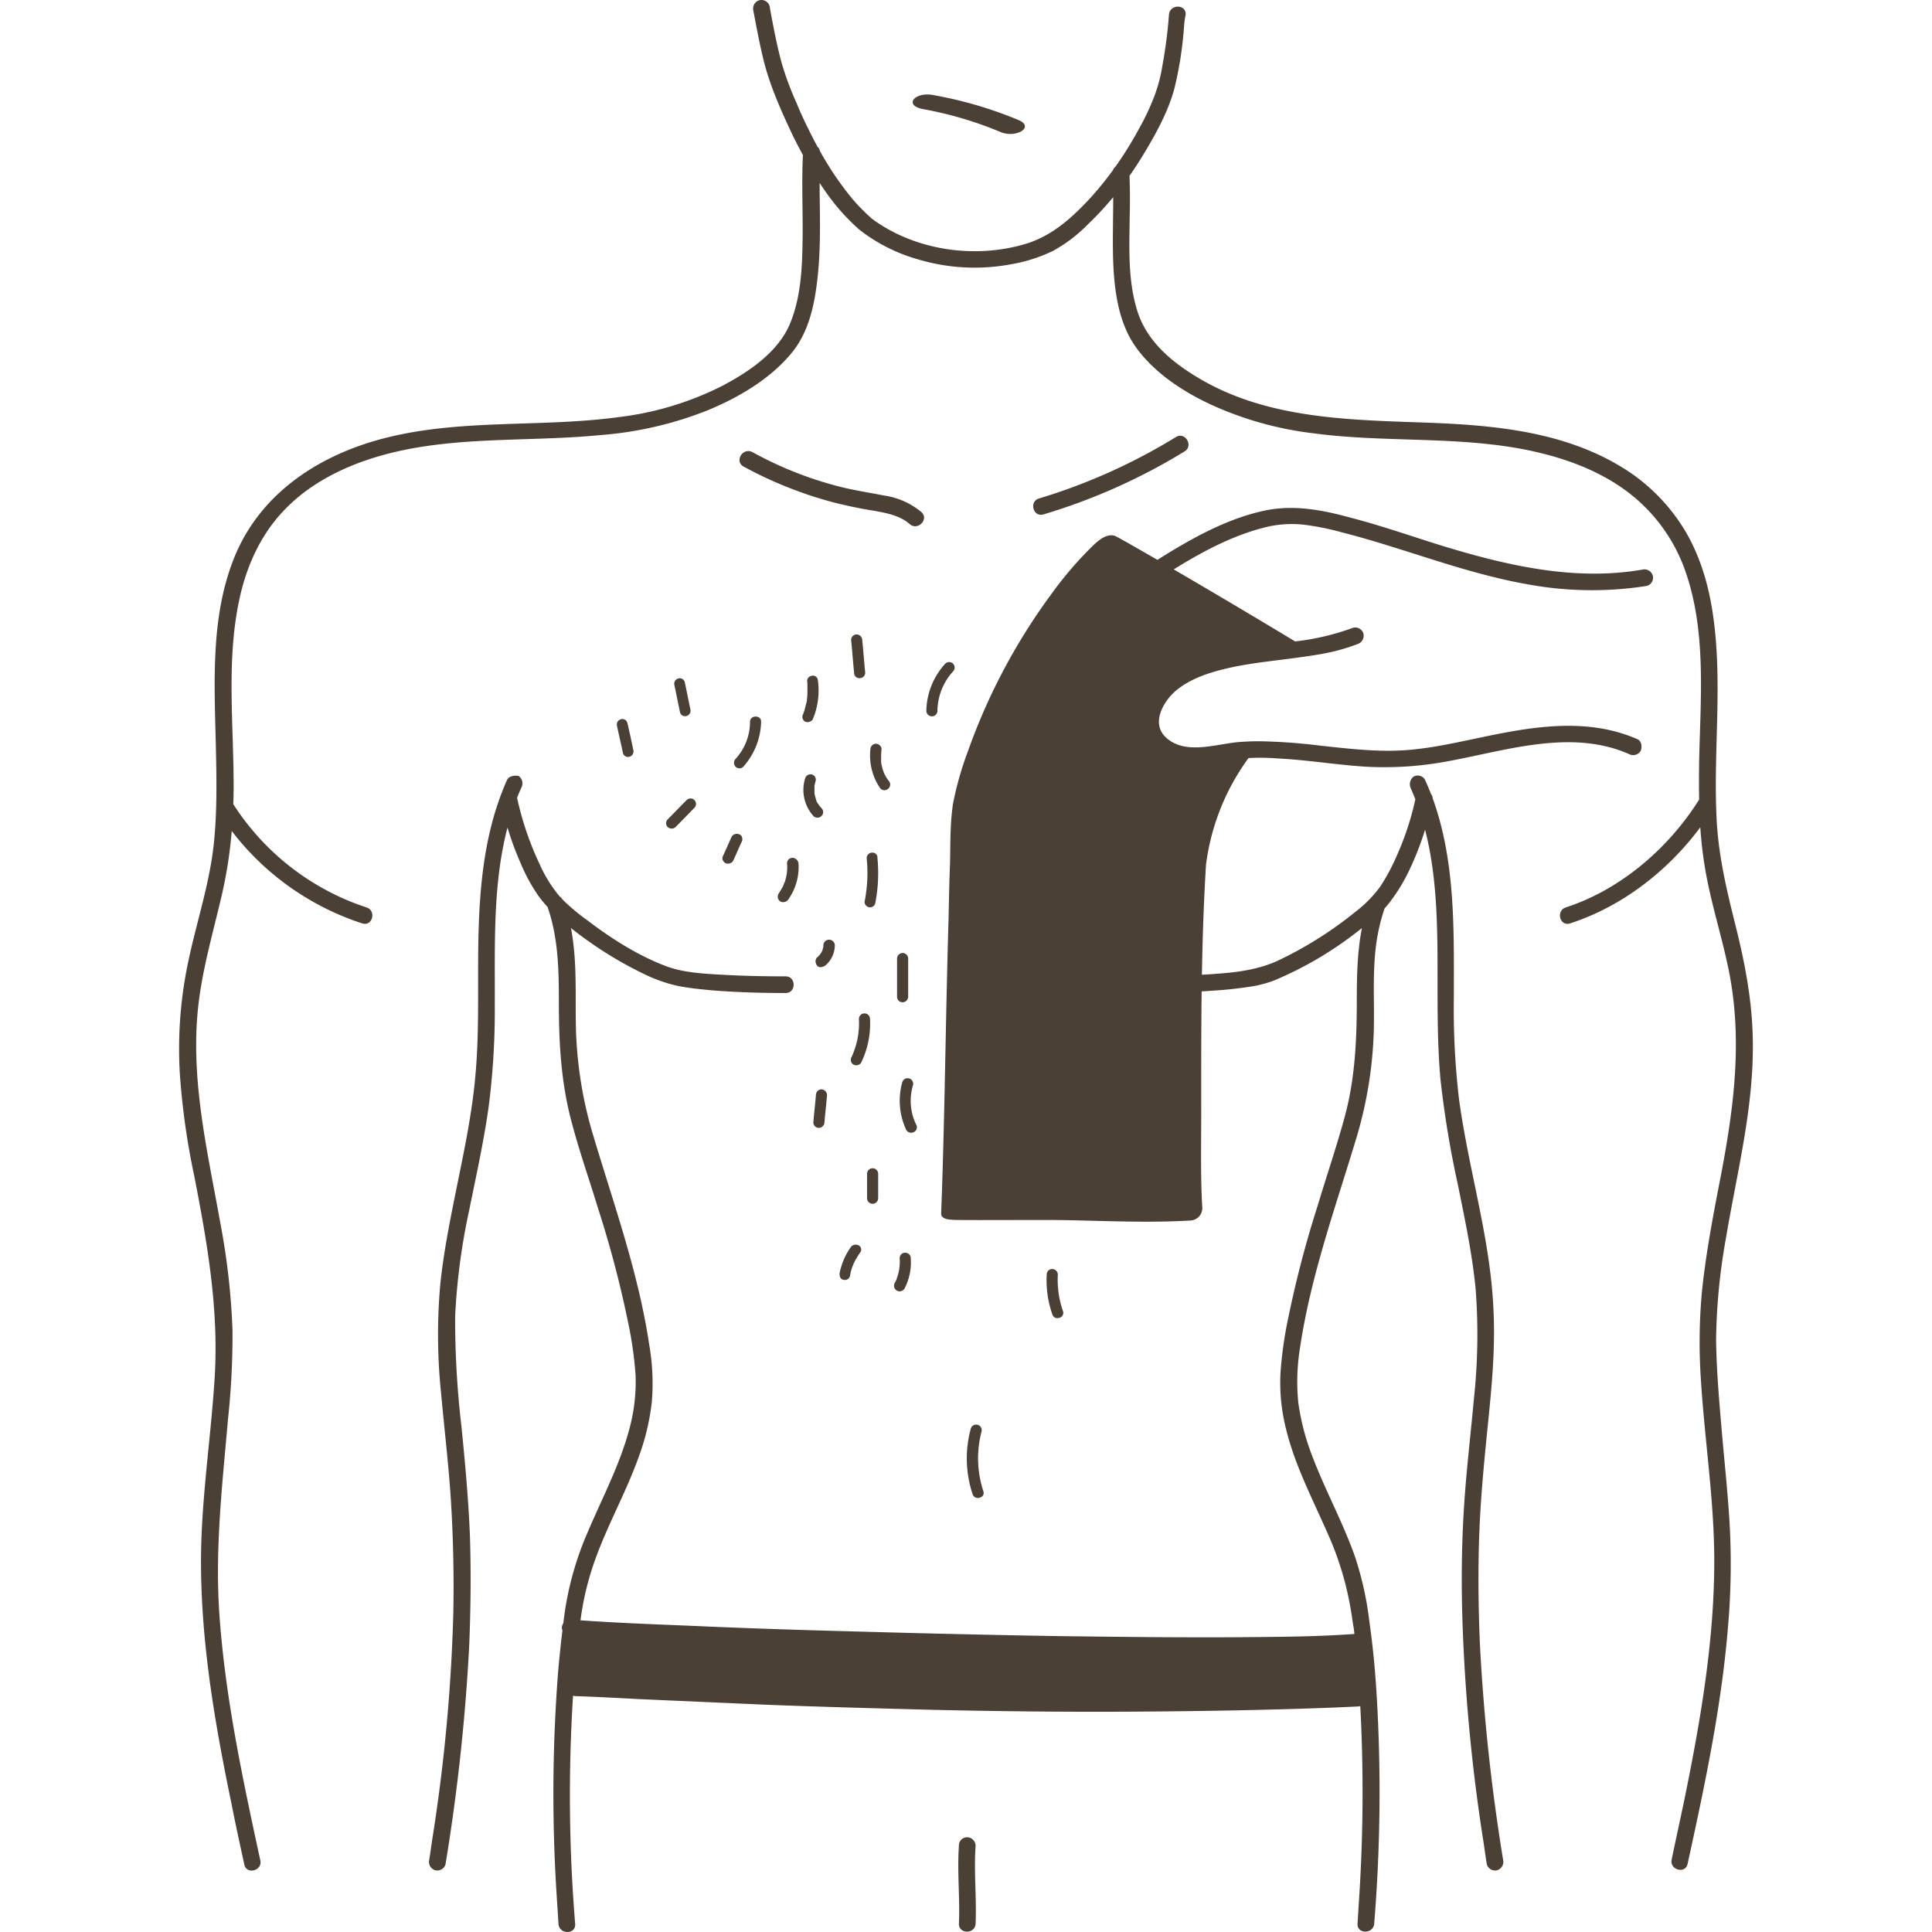
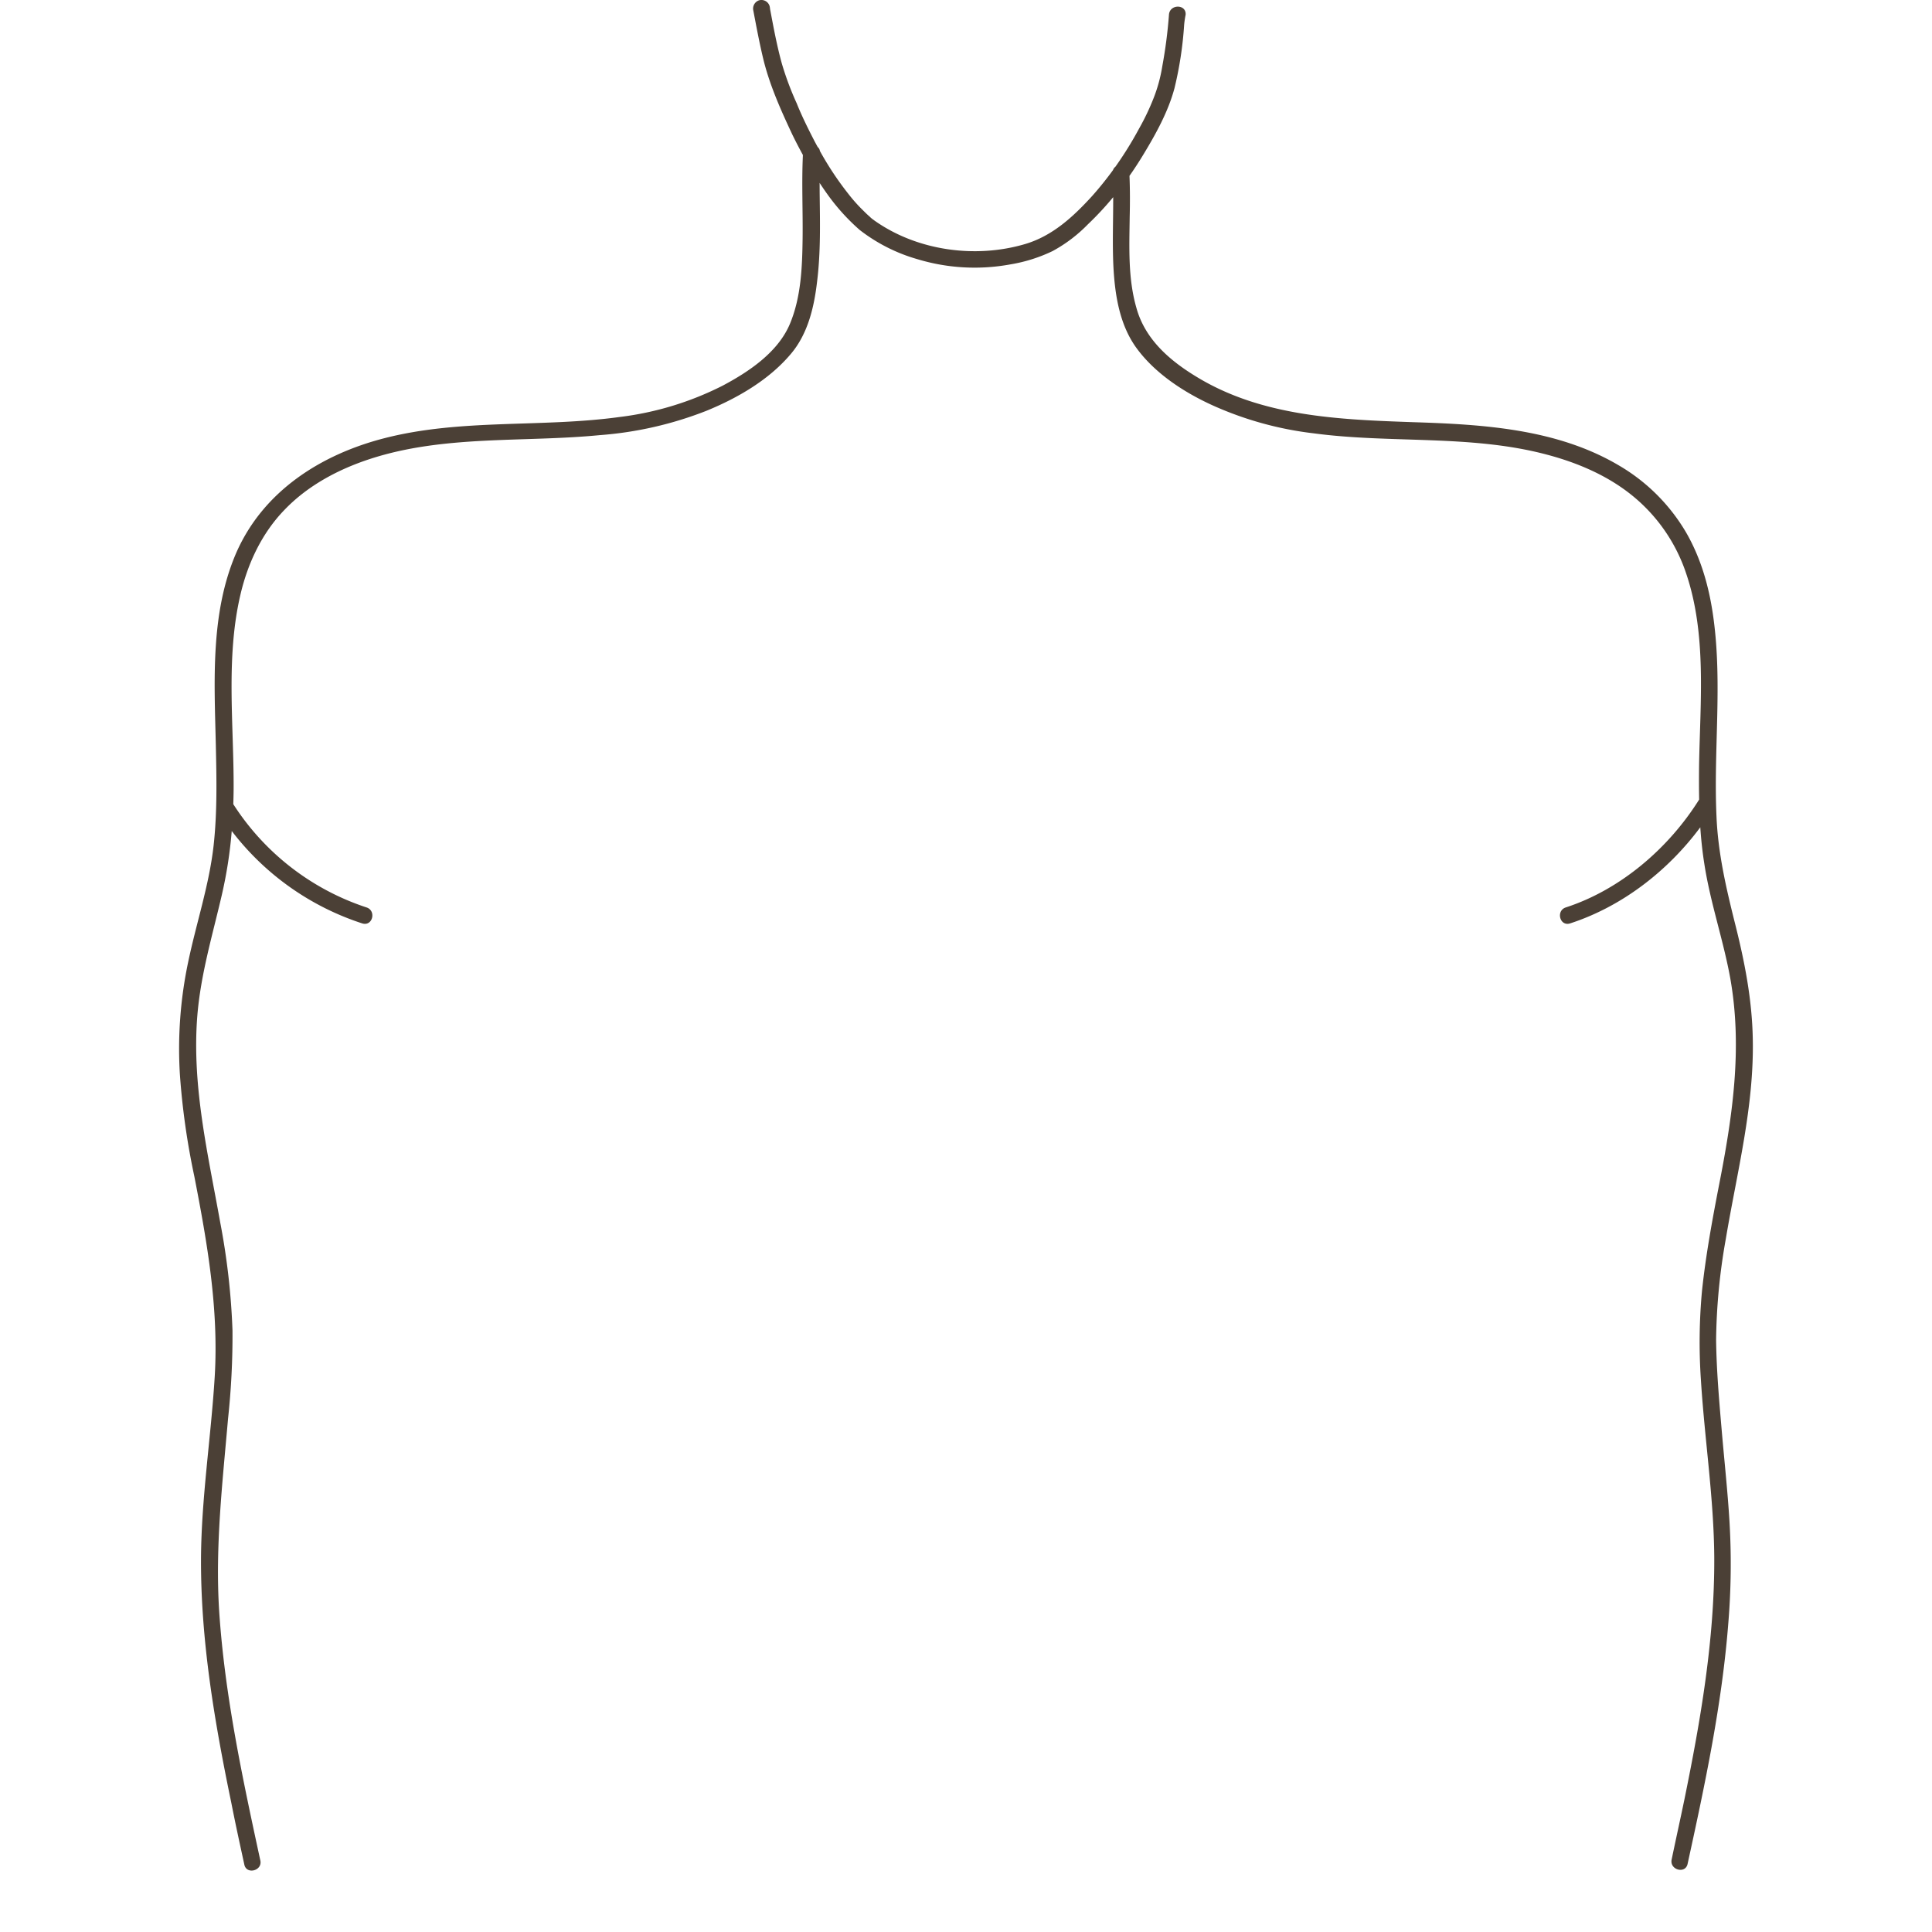
<svg xmlns="http://www.w3.org/2000/svg" version="1.1" width="512" height="512" x="0" y="0" viewBox="0 0 424.83 521.544" style="enable-background:new 0 0 512 512" xml:space="preserve" class="">
  <g>
    <g data-name="Layer 32">
-       <path d="M187.607 59.469c.1 0-.4-.3 0 0z" fill="#4b4036" opacity="1" data-original="#000000" />
      <path d="M416.406 385.969c-.7-8.1-1.4-16.2-1.5-24.3a163.654 163.654 0 0 1 2.6-27.1c3-18 7.7-35.8 7.3-54.2-.2-10.6-2.2-20.8-4.8-31.1-2.4-9.6-4.6-19-5-29-.8-17.8 1.6-35.6-.8-53.3-1.1-8.2-3.3-16.2-7.5-23.4a50.611 50.611 0 0 0-18-17.9c-16.7-9.9-36.6-11.1-55.5-11.7-20.2-.7-41.1-1.5-58.8-12.4-7.2-4.4-13.7-10.1-16-18.5-2.3-8-1.9-16.4-1.8-24.6.092-3.64.092-7.284-.058-11a96.461 96.461 0 0 0 3.658-5.6c3.4-5.6 6.8-11.7 8.5-18.1a99.548 99.548 0 0 0 2.6-17.1 25.372 25.372 0 0 1 .4-2.7c.2-2.9-4.3-2.9-4.5 0a128.819 128.819 0 0 1-1.8 13.9 41.115 41.115 0 0 1-2.3 8.5 64.614 64.614 0 0 1-4 8.4 97.789 97.789 0 0 1-6.373 10.26 1.814 1.814 0 0 0-.619.864 90.767 90.767 0 0 1-5.608 6.976c-5.1 5.6-10.7 10.8-18.1 13-13.5 4-29.3 1.8-40.8-6.4-.1-.1-.3-.2-.4-.3a5.762 5.762 0 0 1-.8-.7c-.6-.5-1.2-1.1-1.8-1.7a42.735 42.735 0 0 1-4-4.5 83.8 83.8 0 0 1-7.629-11.515 1.686 1.686 0 0 0-.591-1.057q-.449-.816-.881-1.628c-1.7-3.3-3.4-6.7-4.8-10.2a80.893 80.893 0 0 1-4-10.7c-1.3-4.7-2.2-9.5-3.1-14.3-.1-.4-.1-.8-.2-1.2a2.311 2.311 0 0 0-2.8-1.6 2.358 2.358 0 0 0-1.6 2.8c.8 4.2 1.6 8.5 2.6 12.7 1.7 7.2 4.8 14.1 7.9 20.7.91 1.885 1.881 3.737 2.882 5.573-.361 7.542.016 15.085-.082 22.627-.1 7.6-.4 15.7-3.4 22.9-3.2 7.7-11.1 13-18.3 16.8a83.936 83.936 0 0 1-27.7 8.4c-21.1 2.9-42.7.4-63.4 5.7-17.2 4.4-32.8 14.3-40.1 31-7 16.2-5.9 34.5-5.5 51.8.2 9.1.4 18.2-.6 27.2-1.2 10.7-4.7 21-6.9 31.6a113.353 113.353 0 0 0-2.2 30.2 197.877 197.877 0 0 0 3.9 27.5c3.5 18 6.6 35.7 5.5 54.1-1 16.3-3.6 32.7-3.7 49-.1 22.3 3.7 44.4 8.2 66.1 1.1 5.6 2.3 11.1 3.5 16.6.6 2.8 5 1.6 4.3-1.2-4.8-22.2-9.6-44.5-11.1-67.3-1.1-17.4.9-34.6 2.4-51.9a209.589 209.589 0 0 0 1.2-23.8 190.791 190.791 0 0 0-3.3-29.1c-3.3-18.5-7.7-36.8-6.2-55.8.9-11.2 4.1-21.8 6.6-32.6a119.341 119.341 0 0 0 2.695-17.342 72.607 72.607 0 0 0 35.21 24.942c2.8.9 3.9-3.4 1.2-4.3a67.939 67.939 0 0 1-35.989-27.883q.066-1.952.088-3.917c.1-17.5-2.2-35.7 1.9-52.9 2-8.4 5.8-16.4 11.8-22.6 6.3-6.6 14.6-11 23.2-13.8 20-6.5 41.3-4.4 61.9-6.4a98.761 98.761 0 0 0 28.9-6.6c8.3-3.4 16.8-8.3 22.7-15.3 4.6-5.4 6.3-12.6 7.1-19.5 1-8 .8-16 .7-24 0-.893-.007-1.793-.013-2.7a92.9 92.9 0 0 0 2.412 3.5 56.313 56.313 0 0 0 8.4 9.2 46 46 0 0 0 15.6 7.9 53.282 53.282 0 0 0 25.1 1.4 42.034 42.034 0 0 0 11.4-3.6 39.657 39.657 0 0 0 9.5-7.2 84.032 84.032 0 0 0 6.844-7.346c.014 6.249-.241 12.5.056 18.746.4 7.5 1.6 15.5 6.1 21.8 5.1 7.1 13.2 12.3 21 15.8a92.69 92.69 0 0 0 26.9 7.4c20.9 2.8 42.3.3 62.8 5.7 8.4 2.2 16.7 5.7 23.5 11.3a45.663 45.663 0 0 1 14.3 20.8c5.6 16.5 3.8 34.6 3.5 51.8-.034 3.1-.041 6.192.02 9.274-.006.01-.014.017-.02.026-8.2 13.1-21.2 24.3-36 29.1-2.7.9-1.6 5.2 1.2 4.3 13.98-4.543 26.356-14.126 35.129-25.945.217 3.252.555 6.5 1.071 9.745 1.6 10.5 5.1 20.5 7 30.9 3.4 19 .6 37.6-3.1 56.4-1.8 9.3-3.5 18.6-4.5 28a150.442 150.442 0 0 0-.3 24.2c1 16 3.5 31.9 3.6 47.9.1 22.1-3.7 44-8.1 65.5-1.1 5.3-2.3 10.7-3.4 16-.6 2.8 3.7 4 4.3 1.2 4.7-21.5 9.3-43.1 11-65.1a194.189 194.189 0 0 0 .3-27.5c-.502-8.2-1.402-16.4-2.102-24.6z" fill="#4b4036" opacity="1" data-original="#000000" />
-       <path d="M351.11 443.067c-.4-10-.5-20-.1-29.9s1.4-19.8 2.4-29.7 1.9-19.8 1.4-29.8c-.4-9.6-2.1-19.2-4-28.6s-4-18.8-5.3-28.3a208.7 208.7 0 0 1-1.4-27.4c0-17.6.5-35.8-5.3-52.7-.12-.36-.26-.71-.39-1.07a2.3 2.3 0 0 0-.47-1.26c-.52-1.31-1.08-2.61-1.64-3.87a2.261 2.261 0 0 0-3.1-.8 2.625 2.625 0 0 0-.7 3.2c.43.97.83 1.94 1.21 2.91a77.811 77.811 0 0 1-4.91 14.99 54.551 54.551 0 0 1-4.6 8.6 33.236 33.236 0 0 1-6.7 6.8 103.5 103.5 0 0 1-21.2 13.3c-5.2 2.3-10.6 3-16.2 3.4-1.33.11-2.67.2-4.01.26.17-9.94.5-19.87 1.11-29.76a62.319 62.319 0 0 1 6.78-21.27 63.589 63.589 0 0 1 4.69-7.46 61.113 61.113 0 0 1 8.23.13c7.8.4 15.5 1.7 23.4 2.2a92.693 92.693 0 0 0 22.9-1.6c15.5-2.9 32.8-8.6 48.2-1.8a2.381 2.381 0 0 0 3.1-.8c.5-1.1.3-2.7-.8-3.2-13.4-5.9-28-3.5-41.8-.6-7.2 1.5-14.5 3.2-21.8 3.6-7.4.4-14.8-.5-22.2-1.3a155.359 155.359 0 0 0-15.86-1.16 65 65 0 0 0-6.54.26c-.05.01-.1.01-.15.02-5.88.63-13.59 3.24-18.65-1.02-4.7-3.9-1-10.2 2.7-13.2 3.8-3 8.6-4.6 13.3-5.7 5.96-1.39 12.01-1.99 18.07-2.78.04-.01.09-.01.13-.02 2.08-.29 4.16-.57 6.24-.92a53.311 53.311 0 0 0 10.96-2.88 2.4 2.4 0 0 0 1.6-2.8 2.31 2.31 0 0 0-2.8-1.6 67.162 67.162 0 0 1-15.65 3.69c-10.23-6.2-22.91-13.7-32.77-19.45 7.57-4.7 15.57-8.99 24.22-11.24a29.676 29.676 0 0 1 11.1-.8 72.332 72.332 0 0 1 10.3 2.1c16.8 4.3 32.9 11 50.1 14a95.512 95.512 0 0 0 32 .4 2.31 2.31 0 0 0 1.6-2.8 2.359 2.359 0 0 0-2.8-1.6c-18.5 3.2-37-1.2-54.6-6.6-8-2.5-16-5.3-24.1-7.4-7.3-2-14.8-3.5-22.4-2.1-10.76 2.07-20.73 7.75-29.83 13.47-6.51-3.77-11.03-6.33-11.47-6.47-2.6-.9-5.4 2.1-7 3.7a100.66 100.66 0 0 0-10.3 12.2 163.557 163.557 0 0 0-22.4 42.3 87.029 87.029 0 0 0-4 14.1c-.8 5.3-.7 10.6-.8 15.9-.2 5-.3 10-.4 15.1-.8 26.5-1 53.1-2 79.6-.1 1.8 3.1 1.7 3.1 1.7-.7.2 23.4 0 29.7.1 11.5.2 23.2.8 34.7.1a3.365 3.365 0 0 0 3-3.4c-.5-8.2-.3-16.5-.3-24.7 0-11.21-.02-22.48.12-33.74.83-.05 1.65-.1 2.48-.16 3.3-.2 6.5-.5 9.8-1a31.182 31.182 0 0 0 7.3-1.8 97.7 97.7 0 0 0 22.5-13.2c.39-.31.78-.62 1.18-.93-1.27 6.51-1.38 13.17-1.38 19.83 0 10.5-.5 20.8-3.2 30.9-2.2 8.1-4.9 16-7.3 24a290.9 290.9 0 0 0-8 30.5 106.868 106.868 0 0 0-2.1 14.9 51.032 51.032 0 0 0 1.5 15.1c2.4 9.8 7.1 18.8 11.2 28.1a83.85 83.85 0 0 1 6.4 21.4c.2 1.1.3 2.1.5 3.2a.9.9 0 0 0 .1.5c0 .3.1.6.1.8.06.46.12.89.15 1.32-10.47.77-21.1.79-31.65.88-16.1.1-32.2-.1-48.3-.3q-26.4-.45-52.8-1.2c-15.6-.4-31.2-.9-46.7-1.6-9.79-.39-19.67-.78-29.46-1.46a77.268 77.268 0 0 1 4.16-16.94c3.4-9.3 8.3-18 11.6-27.3a62.566 62.566 0 0 0 3.5-14.8 60.455 60.455 0 0 0-.7-15.3c-2.9-19.5-9.6-38-15.2-56.8a109.742 109.742 0 0 1-4.6-29c-.2-8.88.37-17.86-1.34-26.75a103.98 103.98 0 0 0 20.64 12.85 40.559 40.559 0 0 0 8.3 2.8c3.1.6 6.2.9 9.4 1.2 6.5.5 13.1.7 19.6.7 2.9 0 2.9-4.5 0-4.5-5.5 0-10.9-.1-16.4-.4-5.3-.3-11-.5-16-2.4-7.6-2.9-14.8-7.5-21.2-12.4a53.424 53.424 0 0 1-6.63-5.57 2.193 2.193 0 0 0-.65-.7c-.21-.24-.42-.48-.62-.73a37.216 37.216 0 0 1-4.9-8.1 82.8 82.8 0 0 1-6.08-17.91c.37-.94.76-1.86 1.18-2.79a2.381 2.381 0 0 0-.8-3.1c-1-.2-2.6 0-3.1 1.1-7.3 16.4-7.8 34.5-7.8 52.2 0 9.1.1 18.1-.7 27.2-.8 9.5-2.7 18.9-4.6 28.2-1.9 9.4-3.9 18.9-4.9 28.4a153.042 153.042 0 0 0 .2 29.5c.9 9.9 2.1 19.8 2.7 29.7.6 10 .8 19.9.6 29.9a468.6 468.6 0 0 1-5.4 59.1c-.4 2.4-.7 4.9-1.1 7.3a2.359 2.359 0 0 0 1.6 2.8 2.31 2.31 0 0 0 2.8-1.6 533.714 533.714 0 0 0 6.4-59.1c.4-9.8.5-19.6.2-29.4-.4-9.9-1.3-19.8-2.3-29.7a246.936 246.936 0 0 1-1.7-29.8 173.8 173.8 0 0 1 3.8-28.6c1.9-9.4 4-18.8 5.3-28.3a203.791 203.791 0 0 0 1.6-27c.09-15.98-.63-32.37 3.43-47.97a81.667 81.667 0 0 0 3.57 9.67 46.764 46.764 0 0 0 4.8 8.8 32.79 32.79 0 0 0 2.45 2.97c2.94 8.45 3.05 17.2 3.05 26.13 0 10.6.6 21.1 3.3 31.4 2.1 8.1 4.9 16 7.3 23.9a287.34 287.34 0 0 1 8 30.3 102.7 102.7 0 0 1 2.1 14.6 48.526 48.526 0 0 1-1.7 14.7c-2.6 9.7-7.3 18.5-11.2 27.7a84.936 84.936 0 0 0-6.1 20.9q-.27 1.875-.51 3.75a2.333 2.333 0 0 0-.39 1.25 2.451 2.451 0 0 0 .16.66q-.675 5.565-1.16 11.14a425.946 425.946 0 0 0-.5 58.7c.2 3.1.4 6.2.6 9.4.2 2.9 4.7 2.9 4.5 0a425.474 425.474 0 0 1-.57-61.63 2.278 2.278 0 0 0 .67.13c5.7.2 11.4.5 17 .8 11.3.5 22.5 1 33.8 1.5 15.2.6 30.4 1 45.6 1.4 17.6.4 35.2.6 52.8.5 18.4-.1 36.8-.4 55.2-1.1 2.3-.1 4.6-.2 6.8-.3a2.6 2.6 0 0 0 .64-.11 439.641 439.641 0 0 1-.14 49.11l-.6 9.6c-.2 2.9 4.3 2.9 4.5 0a437.293 437.293 0 0 0 .6-62.7c-.4-6.3-1-12.5-1.9-18.8a89.393 89.393 0 0 0-3.9-17.6c-3.3-9.3-8.1-18-11.6-27.3a64 64 0 0 1-3.7-14.3 57.119 57.119 0 0 1 .5-14.9c2.9-19.4 9.6-37.9 15.2-56.5a112.006 112.006 0 0 0 4.7-29.2c.2-8.9-.6-18 1.3-26.9a51.84 51.84 0 0 1 1.6-5.84c.35-.38.68-.76 1-1.16a47.82 47.82 0 0 0 5.4-8.6 79.953 79.953 0 0 0 4.53-11.49c3.41 13.24 3.37 27.27 3.37 40.89 0 8.9 0 17.8.8 26.6a271.2 271.2 0 0 0 4.7 28.4c1.9 9.4 3.9 18.8 4.8 28.3a162.506 162.506 0 0 1-.5 29.6c-.9 9.9-2.1 19.8-2.7 29.7-.6 9.8-.7 19.6-.4 29.4a486.23 486.23 0 0 0 5.5 59.1c.4 2.4.7 4.9 1.1 7.3a2.31 2.31 0 0 0 2.8 1.6 2.359 2.359 0 0 0 1.6-2.8 529.187 529.187 0 0 1-6.3-59z" fill="#4b4036" opacity="1" data-original="#000000" />
-       <path d="M215.006 498.269a2.325 2.325 0 0 0-2.3-2.3 2.182 2.182 0 0 0-2.2 2.3c-.5 7 .3 14 0 21-.1 2.9 4.4 2.9 4.5 0 .3-7-.5-14 0-21zM200.407 138.269a20.166 20.166 0 0 0-10.1-4.5c-4-.8-8.1-1.4-12-2.4a99.247 99.247 0 0 1-23.5-9.3c-2.7-1.4-5 2.5-2.4 3.9a109.291 109.291 0 0 0 23.3 9.4 117.776 117.776 0 0 0 11.8 2.5c3.4.6 7.1 1.3 9.7 3.6 2.099 1.9 5.299-1.2 3.2-3.2zM233.306 138.869a160.768 160.768 0 0 0 38.1-17c2.5-1.5.2-5.4-2.3-3.9a157.625 157.625 0 0 1-37 16.6c-2.699.8-1.6 5.1 1.2 4.3zM200.907 29.469a100 100 0 0 1 20.9 6.2c4.2 1.7 9.3-1.4 4.7-3.3a109.464 109.464 0 0 0-22.9-6.7c-5-1-8.2 2.8-2.7 3.8zM213.706 385.669a30.522 30.522 0 0 0 .5 17.7c.6 1.8 3.5 1 2.9-.8a28.457 28.457 0 0 1-.5-16.1 1.5 1.5 0 0 0-2.9-.8zM182.907 171.269a1.471 1.471 0 0 0-1.5 1.5c.3 2.9.5 5.9.8 8.8a1.417 1.417 0 0 0 1.5 1.5 1.473 1.473 0 0 0 1.5-1.5c-.3-2.9-.5-5.9-.8-8.8a1.539 1.539 0 0 0-1.5-1.5zM169.106 190.569l-.3 1.2a9.2 9.2 0 0 0-.3.9 1.531 1.531 0 0 0 .4 2.1 1.714 1.714 0 0 0 2.1-.5 19.931 19.931 0 0 0 1.4-10.8 1.364 1.364 0 0 0-1.8-1 1.4 1.4 0 0 0-1 1.8v2.1a16.2 16.2 0 0 1-.1 2.2c0 .1-.1.3 0 .3 0 .2-.1.4-.1.6-.1.4-.2.7-.3 1.1zM150.206 206.969a1.45 1.45 0 0 0 2.1 0 18.851 18.851 0 0 0 4.8-12.2c0-1.8-3-1.8-3 .1a14.769 14.769 0 0 1-3.9 10 1.544 1.544 0 0 0 0 2.1zM173.407 220.269a1.452 1.452 0 0 0 0-2.1c-.1-.1-.2-.3-.4-.4v-.1c-.1-.1-.1-.2-.2-.2l-.6-.9c-.1-.2-.2-.3-.2-.5 0-.1-.1-.2-.1-.3-.1-.4-.2-.7-.3-1.1a4.331 4.331 0 0 0-.1-.5v-2.1l.3-1.2a1.431 1.431 0 0 0-1-1.8 1.512 1.512 0 0 0-1.8 1 10.518 10.518 0 0 0 2.3 10.3 1.543 1.543 0 0 0 2.1-.1zM191.206 213.069a1.487 1.487 0 0 0 .5-2.1 9.08 9.08 0 0 1-2-4.2 4.253 4.253 0 0 1-.2-1.1v-1a19.079 19.079 0 0 1 .1-2.4c.1-.8-.8-1.5-1.5-1.5a1.537 1.537 0 0 0-1.5 1.5 15.6 15.6 0 0 0 2.5 10.3 1.467 1.467 0 0 0 2.1.5zM186.107 244.869a1.432 1.432 0 0 0 1.8-1 41.55 41.55 0 0 0 .6-12.2 1.337 1.337 0 0 0-1.4-1.5 1.471 1.471 0 0 0-1.5 1.5 39.773 39.773 0 0 1-.5 11.4 1.43 1.43 0 0 0 1 1.8zM163.307 238.469a1 1 0 0 0-.1.3c-.1.2-.1.3-.2.5-.4.7-.8 1.4-1.2 2a1.6 1.6 0 0 0 .5 2.1 1.715 1.715 0 0 0 2.1-.5 15.148 15.148 0 0 0 2.8-9.7 1.72 1.72 0 0 0-1.6-1.6 1.471 1.471 0 0 0-1.5 1.5 12.127 12.127 0 0 1-.4 4.3 3.582 3.582 0 0 1-.4 1.1zM149.206 225.769c-.8 1.7-1.5 3.4-2.3 5.1a1.632 1.632 0 0 0-.2 1.2 2.011 2.011 0 0 0 .7.9 1.684 1.684 0 0 0 2.1-.5c.8-1.7 1.5-3.4 2.3-5.1a1.632 1.632 0 0 0 .2-1.2 1.27 1.27 0 0 0-.7-.9 1.686 1.686 0 0 0-2.1.5zM131.907 223.269a1.541 1.541 0 0 0 2.1 0c1.7-1.7 3.4-3.5 5.1-5.2a1.485 1.485 0 0 0-2.1-2.1c-1.7 1.7-3.4 3.5-5.1 5.2a1.447 1.447 0 0 0 0 2.1zM137.006 193.269a1.474 1.474 0 0 0 1-1.8c-.5-2.4-1-4.9-1.5-7.3a1.4 1.4 0 0 0-1.8-1 1.475 1.475 0 0 0-1 1.8c.5 2.4 1 4.9 1.5 7.3a1.4 1.4 0 0 0 1.8 1zM121.606 204.269a1.474 1.474 0 0 0 1-1.8c-.5-2.4-1-4.8-1.6-7.3a1.4 1.4 0 0 0-1.8-1 1.475 1.475 0 0 0-1 1.8c.5 2.4 1.1 4.9 1.6 7.3a1.4 1.4 0 0 0 1.8 1zM204.706 191.869a16.075 16.075 0 0 1 4.2-10.6 1.485 1.485 0 1 0-2.1-2.1 19.411 19.411 0 0 0-5.1 12.7 1.5 1.5 0 0 0 3 0zM196.806 269.069v-10.3a1.5 1.5 0 0 0-3 0v10.3a1.473 1.473 0 0 0 1.5 1.5 1.537 1.537 0 0 0 1.5-1.5zM177.006 255.169a1.557 1.557 0 0 0-1.6-1.5 1.537 1.537 0 0 0-1.5 1.5v.4c-.1.4-.2.8-.3 1.1a8.651 8.651 0 0 1-.6 1 6.034 6.034 0 0 1-.8.8 1.366 1.366 0 0 0-.4 1.1 2.1 2.1 0 0 0 .4 1.1 1.19 1.19 0 0 0 1.1.4 2.468 2.468 0 0 0 1.1-.4 7.236 7.236 0 0 0 2.6-5.5zM186.506 275.069a1.5 1.5 0 0 0-3 0 21.584 21.584 0 0 1-2 10.3 1.5 1.5 0 0 0 .5 2 1.578 1.578 0 0 0 2.1-.5 24.079 24.079 0 0 0 2.4-11.8zM198.907 303.469a14.618 14.618 0 0 1-.8-10.5 1.5 1.5 0 0 0-2.9-.8 18.525 18.525 0 0 0 1.1 12.9 1.552 1.552 0 0 0 2.1.5 1.469 1.469 0 0 0 .5-2.1zM187.206 324.969a1.538 1.538 0 0 0 1.5-1.5v-6.6a1.5 1.5 0 0 0-3 0v6.6a1.539 1.539 0 0 0 1.5 1.5zM193.706 345.269a.349.349 0 0 1-.1.2 5.938 5.938 0 0 1-.4.8 1.526 1.526 0 0 0 2.6 1.6 15.214 15.214 0 0 0 1.7-8.1 1.5 1.5 0 0 0-1.5-1.6 1.473 1.473 0 0 0-1.5 1.5 10.712 10.712 0 0 1 0 1.8 2.223 2.223 0 0 1-.1.8v.3c0 .2-.1.3-.1.5a12.09 12.09 0 0 1-.5 1.8c0 .1-.1.2-.1.4zM183.407 336.169a1.686 1.686 0 0 0-2.1.5 18.158 18.158 0 0 0-3 7c-.1.8.2 1.7 1 1.8a1.431 1.431 0 0 0 1.8-1 12.22 12.22 0 0 1 1-3.4.349.349 0 0 1 .1-.2c.1-.1.1-.3.2-.4a2.477 2.477 0 0 1 .4-.7 14.145 14.145 0 0 1 1-1.6 1.289 1.289 0 0 0-.4-2zM172.706 304.469a1.538 1.538 0 0 0 1.5-1.5c.2-2.5.5-4.9.7-7.4a1.612 1.612 0 0 0-1.5-1.5 1.537 1.537 0 0 0-1.5 1.5c-.2 2.5-.5 4.9-.7 7.4a1.473 1.473 0 0 0 1.5 1.5zM235.706 342.569a1.473 1.473 0 0 0-1.5 1.5 27.781 27.781 0 0 0 1.5 10.7 1.4 1.4 0 0 0 1.8 1 1.383 1.383 0 0 0 1.1-1.8 25.566 25.566 0 0 1-1.4-9.9 1.538 1.538 0 0 0-1.5-1.5z" fill="#4b4036" opacity="1" data-original="#000000" />
    </g>
  </g>
</svg>